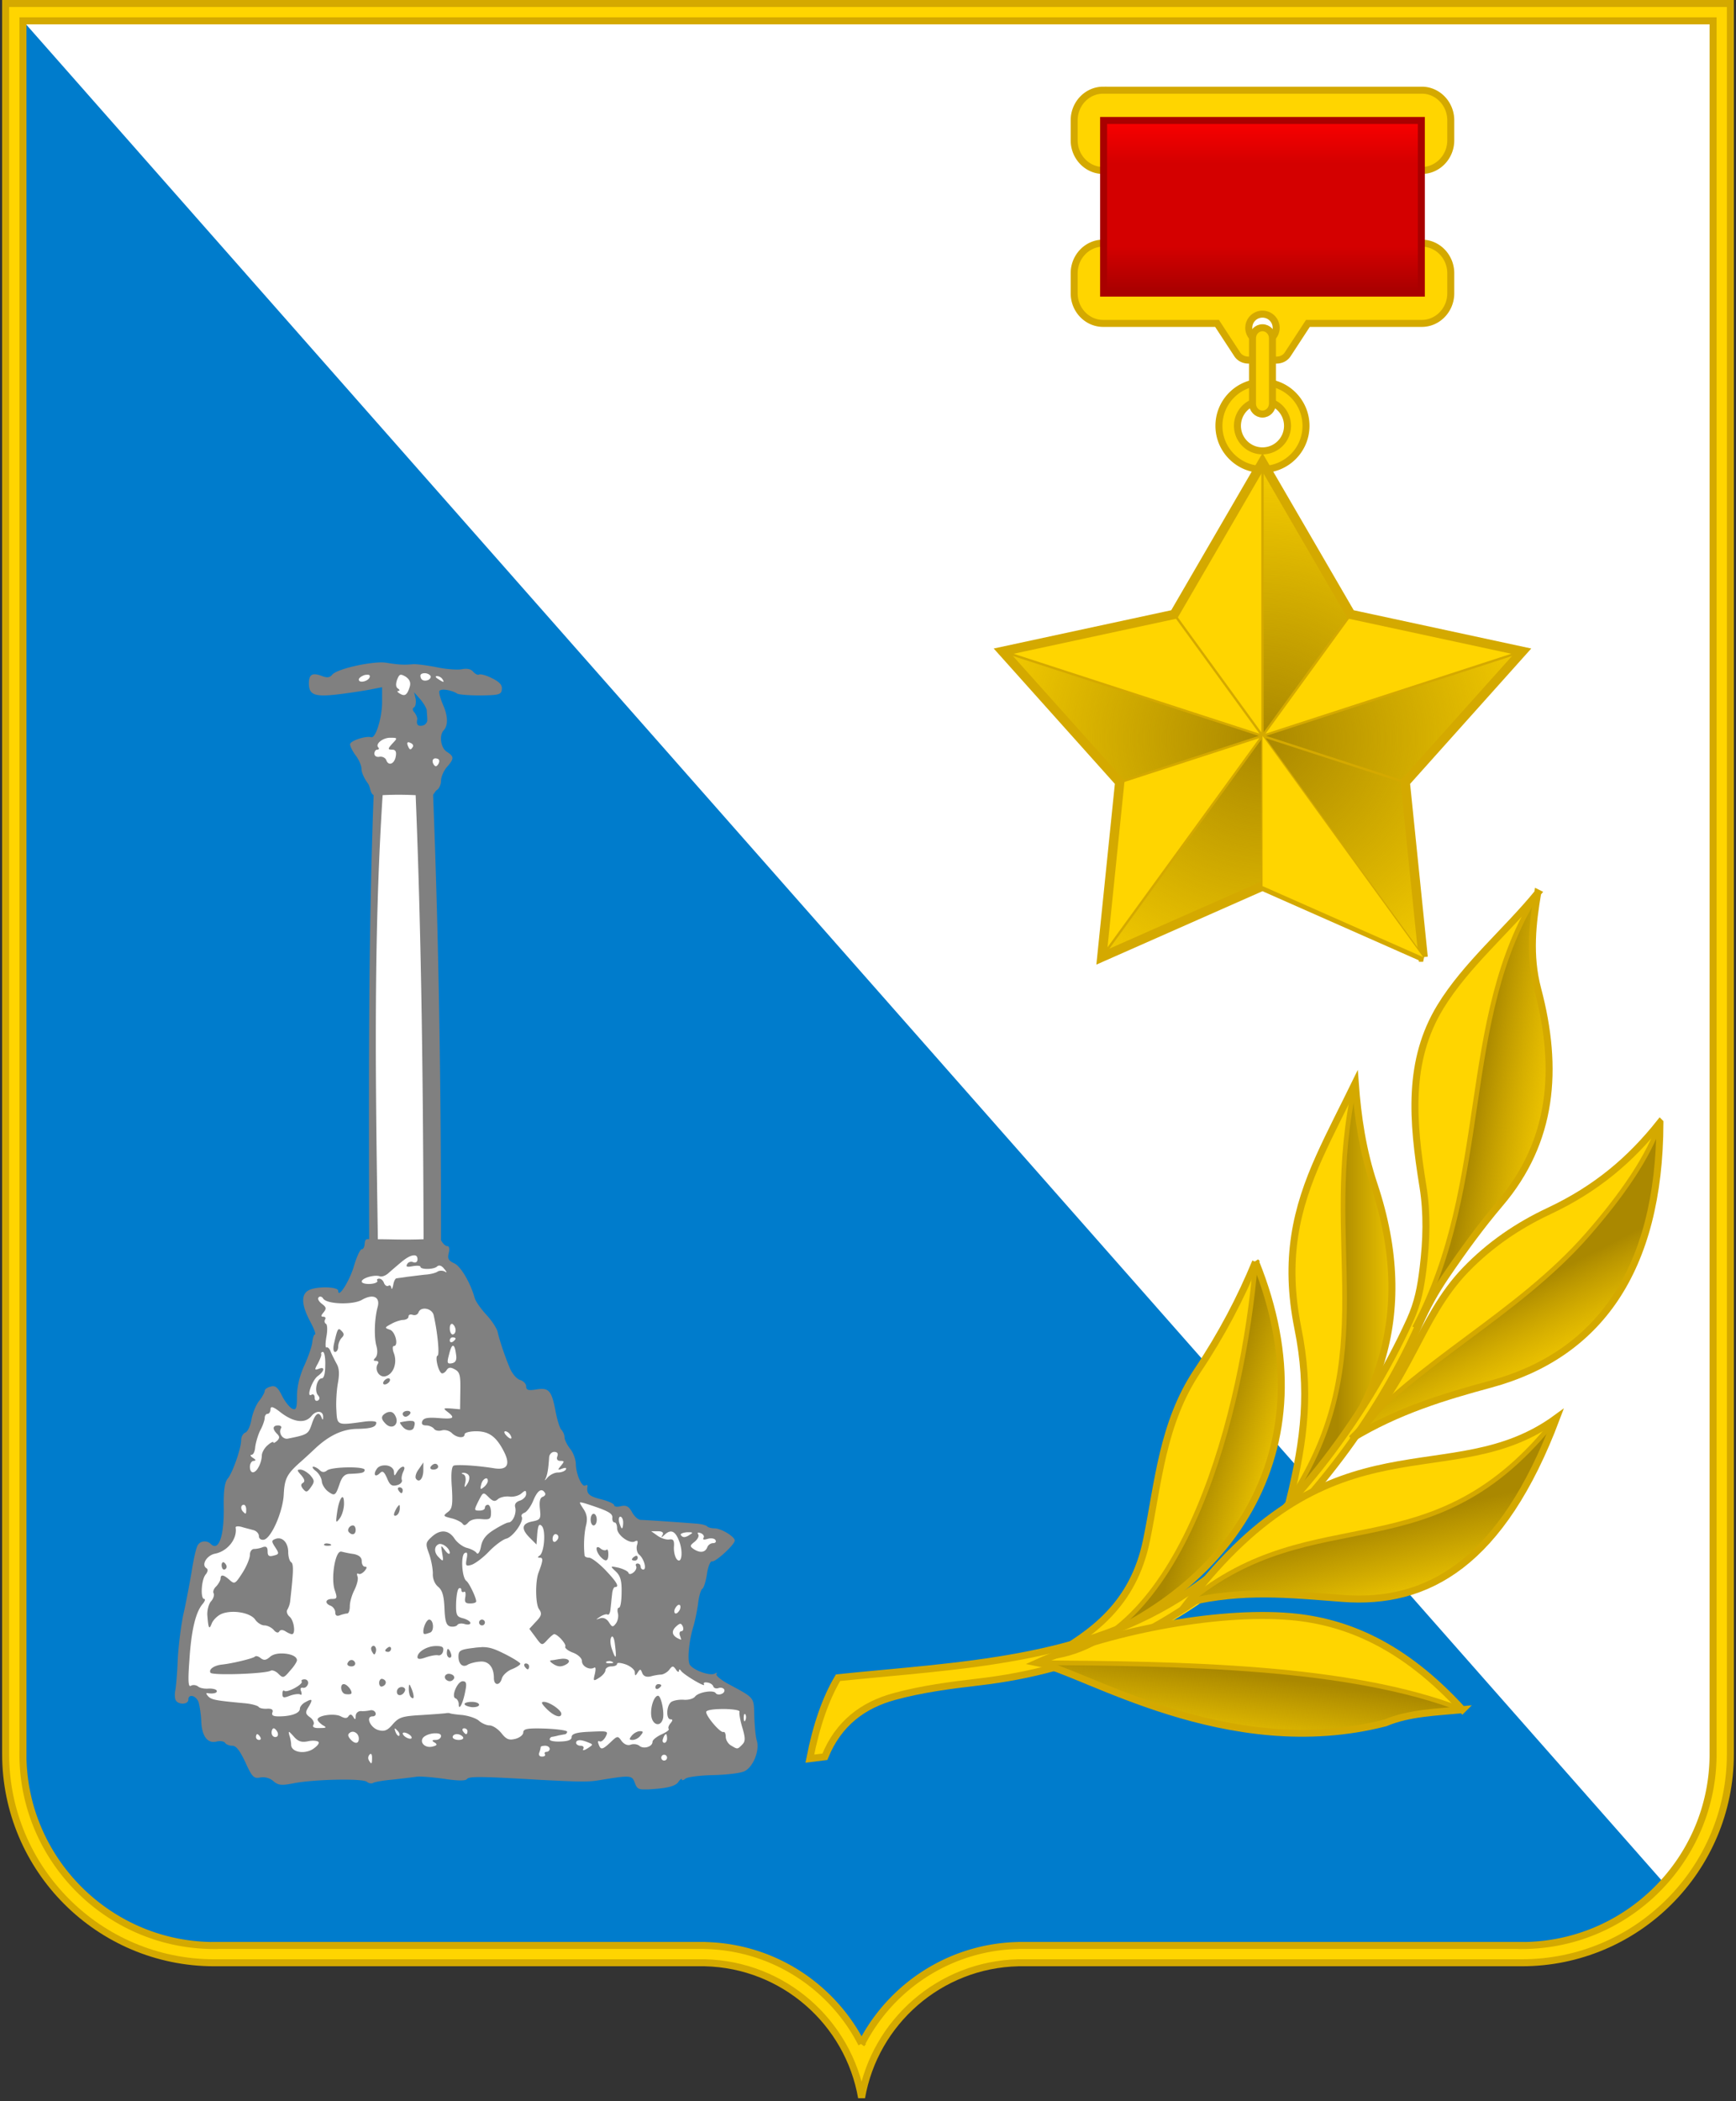
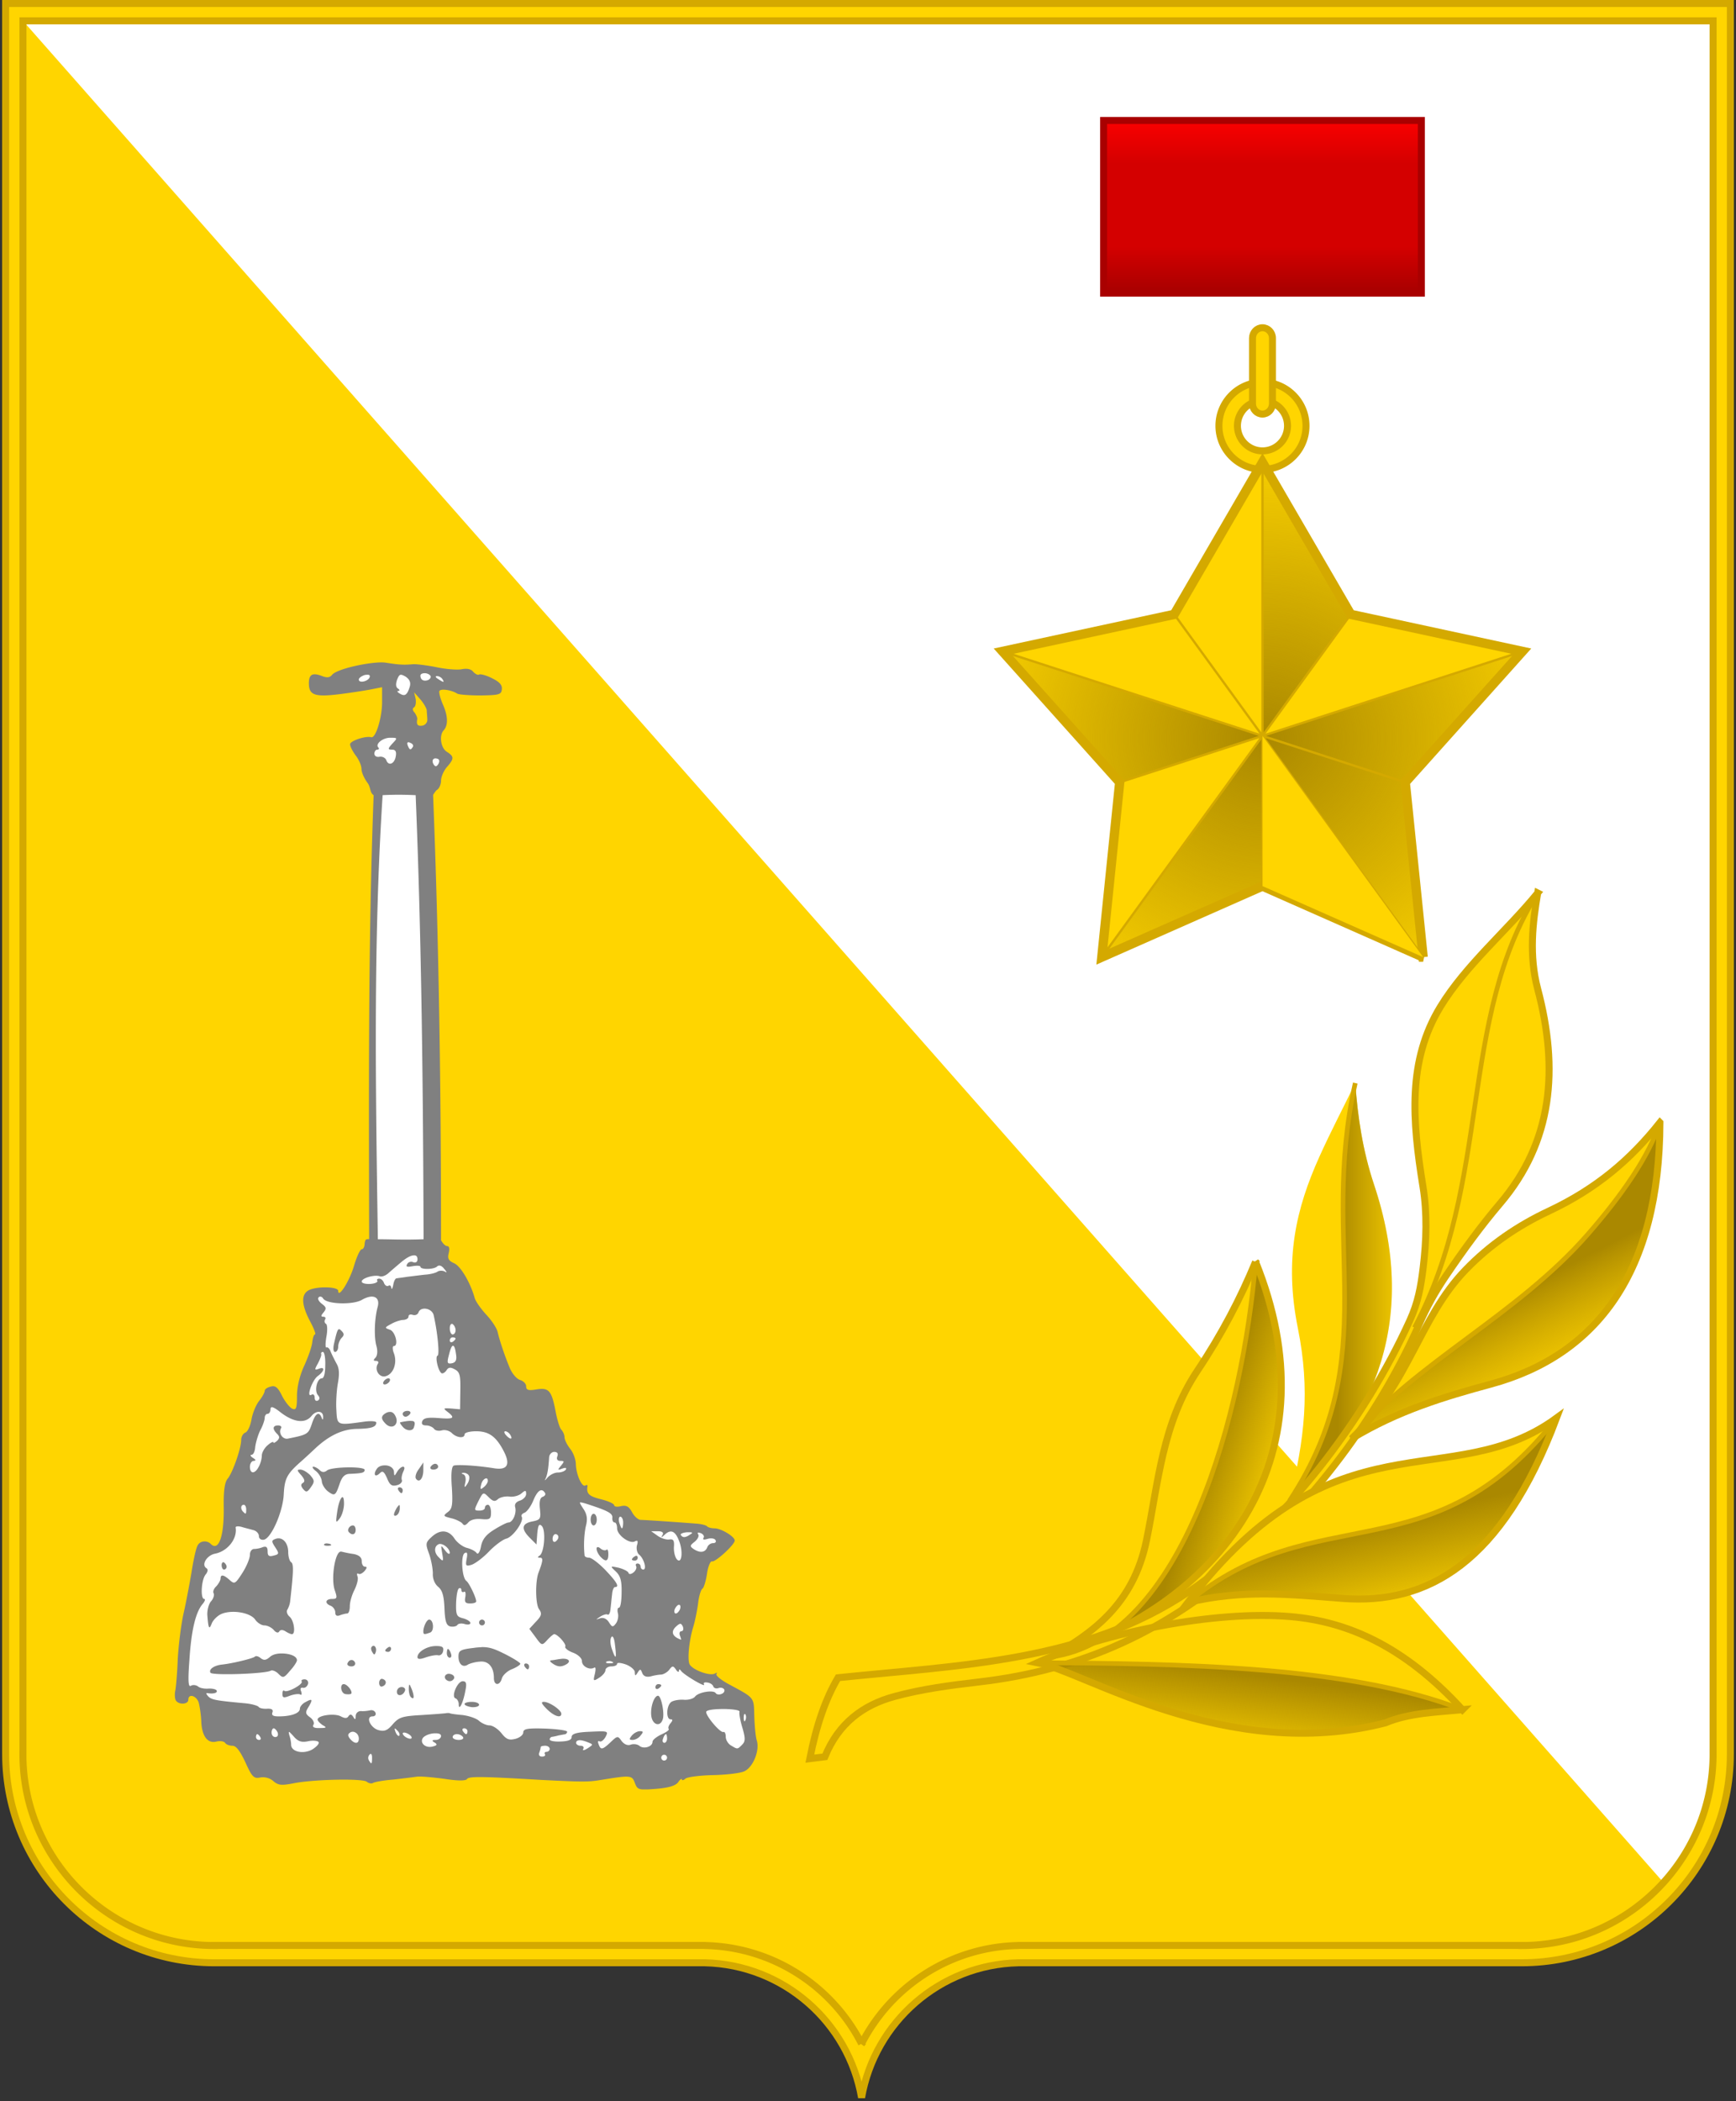
<svg xmlns="http://www.w3.org/2000/svg" xmlns:xlink="http://www.w3.org/1999/xlink" width="372" height="450" xml:space="preserve">
  <rect width="100%" height="100%" fill="#333333" stroke="none" />
  <defs>
    <linearGradient id="b">
      <stop style="stop-color:#a80;stop-opacity:1" offset="0" />
      <stop style="stop-color:#a80;stop-opacity:0" offset="1" />
    </linearGradient>
    <linearGradient id="d">
      <stop style="stop-color:#a80;stop-opacity:1" offset="0" />
      <stop style="stop-color:#d4aa00;stop-opacity:0" offset="1" />
    </linearGradient>
    <linearGradient id="e">
      <stop style="stop-color:#a80;stop-opacity:1" offset="0" />
      <stop style="stop-color:#d4aa00;stop-opacity:0" offset="1" />
    </linearGradient>
    <linearGradient id="c">
      <stop style="stop-color:#a80;stop-opacity:1" offset="0" />
      <stop style="stop-color:#a80;stop-opacity:0" offset="1" />
    </linearGradient>
    <linearGradient id="a">
      <stop style="stop-color:#a00;stop-opacity:1" offset="0" />
      <stop style="stop-color:#d40000;stop-opacity:1" offset=".247" />
      <stop style="stop-color:#d40000;stop-opacity:1" offset=".721" />
      <stop style="stop-color:red;stop-opacity:1" offset="1" />
    </linearGradient>
    <linearGradient x1="517.581" y1="10.213" x2="517.581" y2="-27.381" id="l" xlink:href="#a" gradientUnits="userSpaceOnUse" gradientTransform="matrix(1 0 0 1 -259.466 51.929)" />
    <linearGradient x1="556.876" y1="273.819" x2="561.99" y2="295.456" id="k" xlink:href="#c" gradientUnits="userSpaceOnUse" gradientTransform="matrix(1 0 0 1 -259.466 51.929)" />
    <linearGradient x1="529.024" y1="306.998" x2="526.495" y2="326.06" id="j" xlink:href="#c" gradientUnits="userSpaceOnUse" gradientTransform="matrix(1 0 0 1 -259.466 51.929)" />
    <linearGradient x1="587.996" y1="222.872" x2="599.493" y2="245.29" id="i" xlink:href="#d" gradientUnits="userSpaceOnUse" gradientTransform="matrix(1 0 0 1 -259.466 51.929)" />
    <linearGradient x1="575.973" y1="183.295" x2="598.072" y2="186.814" id="h" xlink:href="#e" gradientUnits="userSpaceOnUse" gradientTransform="matrix(1 0 0 1 -259.466 51.929)" />
    <linearGradient x1="546.095" y1="224.85" x2="561.463" y2="224.85" id="g" xlink:href="#c" gradientUnits="userSpaceOnUse" gradientTransform="matrix(1 0 0 1 -259.466 51.929)" />
    <linearGradient x1="519.087" y1="256.775" x2="536.671" y2="262.428" id="f" xlink:href="#c" gradientUnits="userSpaceOnUse" gradientTransform="matrix(1 0 0 1 -259.466 51.929)" />
    <radialGradient cx="710.196" cy="106.477" r="55.722" fx="710.196" fy="106.477" id="m" xlink:href="#b" gradientUnits="userSpaceOnUse" gradientTransform="matrix(1.248 0 0 1.187 -615.522 31.706)" />
  </defs>
  <path d="M370.792 375.661c0 24.688-20.019 44.707-44.707 44.707H218.23c-16.871.382-30.786 12.726-33.607 28.882-2.808-16.156-16.73-28.5-33.594-28.882H45.92c-24.688 0-44.713-20.019-44.713-44.707V.75h369.584V375.66z" style="fill:#ffd500;fill-opacity:1;fill-rule:evenodd;stroke:#d4a900;stroke-width:1.499;stroke-miterlimit:4;stroke-opacity:1;stroke-dasharray:none" />
-   <path d="M367.09 375.661h-.01.01l.005-371.197H4.92v371.202h-.01c0 11.303 4.595 21.553 12.024 28.981 7.422 7.423 17.672 12.024 28.981 12.024v-.02h105.113l.068.02c13.41.302 25.131 7.428 31.82 18.035.61.973 1.183 1.971 1.707 3a38.828 38.828 0 0 1 18.719-17.727 38.523 38.523 0 0 1 14.696-3.308H218.158l.074-.02h107.86v.02c11.303-.005 21.552-4.601 28.975-12.024 7.428-7.428 12.023-17.678 12.023-28.987z" style="fill:#007ccc;fill-opacity:1;fill-rule:evenodd;stroke:none" />
  <path d="M367.09 375.661h-.01.01l.005-371.197H4.92l351.542 398.718c6.603-7.28 10.626-16.938 10.626-27.52z" style="fill:#fff;fill-rule:evenodd;stroke:none" />
  <path d="M81.702 141.86c-3.394.056-9.572 1.473-10.533 2.661-.511.629-1.133.684-2.266.228-1.984-.739-2.717-.283-2.717 1.59 0 2.543 1.244 2.999 6.683 2.321 2.717-.344 5.889-.85 6.967-1.077l2.039-.401v3.234c0 3.227-1.362 7.76-2.323 7.478-1.188-.345-4.588.788-4.533 1.527 0 .45.567 1.528 1.195 2.378.678.85 1.244 2.156 1.244 2.889 0 .739.622 2.1 1.355 3.06.629.906.456 2.095 1.25 2.551-1.188 31.722-1.022 63.444-.966 95.11-.85-.117-.85.284-.961.906 0 .678-.284 1.244-.622 1.244-.34 0-1.078 1.59-1.645 3.518-.96 3.283-3.4 7.132-3.4 5.377 0-.906-4.644-1.016-6.338-.11-1.645.905-1.534 3.116.277 6.571.85 1.583 1.36 2.89 1.078 2.89-.228 0-.45.732-.567 1.582-.055.906-.85 3.172-1.7 5.045-1.017 2.205-1.583 4.589-1.583 6.572 0 2.544-.173 3.055-.961 2.717-.511-.173-1.534-1.417-2.211-2.717-.906-1.872-1.473-2.328-2.44-2.039-.733.167-1.3.561-1.3.9 0 .345-.51 1.306-1.188 2.156-.684.85-1.417 2.66-1.645 3.966-.228 1.356-.794 2.606-1.3 2.828-.51.172-.911.911-.911 1.589 0 1.81-1.866 7.083-2.889 8.272-.622.733-.905 2.489-.85 6.006.117 6.283-1.072 9.683-2.772 7.989-.856-.85-2.322-.684-2.833.338-.339.567-.906 3.173-1.306 5.778-.45 2.606-1.189 6.566-1.7 8.778-.505 2.266-1.072 6.683-1.244 9.8-.111 3.116-.395 6.233-.567 6.91-.11.678-.056 1.59.172 1.923.623.967 2.661.856 2.661-.167 0-1.36 1.7-.905 2.212.567.221.795.505 2.606.56 4.022.118 3.228 1.362 4.873 3.29 4.361.794-.166 1.583-.055 1.81.284.229.345.906.622 1.59.622.794 0 1.638 1.133 2.778 3.572 1.41 3.117 1.804 3.511 3.166 3.228.967-.172 2.1.11 2.833.795 1.078.905 1.756.96 4.589.394 4.25-.789 14.389-1.023 15.411-.283.395.338 1.017.455 1.3.283.339-.228 2.211-.567 4.25-.733 2.039-.228 4.361-.511 5.156-.628.733-.111 3.394.116 5.888.455 2.89.45 4.59.45 4.873.056.394-.622 3.227-.567 15.805.173 8.895.45 10.194.45 12.634.055 6.627-1.078 6.91-1.078 7.533.567.351.949.573 1.33 1.583 1.417h1.238a56.965 56.965 0 0 0 1.712-.118c2.772-.221 4.189-.677 4.756-1.41.394-.622.794-.856.794-.622 0 .277.34.221.795-.173.45-.338 3.11-.677 5.833-.739 2.778-.056 5.778-.394 6.683-.788 1.928-.795 3.456-4.534 2.723-6.69-.229-.794-.456-3.116-.512-5.155-.117-4.133.173-3.795-5.611-6.911-1.638-.906-2.772-1.867-2.489-2.15.222-.283.056-.283-.344-.055-1.128.622-5.15-.906-5.489-2.156-.4-1.244 0-5.039.844-7.817.345-1.078.795-3.283 1.023-4.872.172-1.645.622-3.172.96-3.338.284-.173.74-1.645.968-3.179.227-1.583.733-2.772 1.078-2.66.677.227 4.866-3.567 4.866-4.473 0-.85-2.945-2.605-4.306-2.605-.622 0-1.355-.173-1.583-.4-.228-.284-1.361-.56-2.495-.622-2.038-.167-9.966-.733-11.838-.795-.512-.056-1.355-.788-1.811-1.7-.678-1.189-1.19-1.472-2.322-1.244-.795.228-1.473.117-1.473-.166 0-.339-1.25-.906-2.833-1.306-2.55-.622-3.172-1.19-2.889-2.772.056-.29-.172-.345-.456-.173-.733.456-1.983-2.377-2.039-4.533 0-.96-.51-2.433-1.188-3.283-.678-.85-1.245-1.984-1.245-2.55 0-.511-.345-1.244-.683-1.583-.339-.345-.906-2.156-1.245-4.029-.85-4.36-1.416-5.038-4.133-4.589-1.7.284-2.156.118-2.156-.677 0-.511-.566-1.133-1.3-1.355-.738-.228-1.644-1.306-2.155-2.44-1.189-2.833-2.267-6.116-2.661-7.871-.228-.857-1.306-2.495-2.495-3.74-1.127-1.25-2.266-2.833-2.433-3.572-.96-3.338-3-6.739-4.36-7.36-1.251-.567-1.473-1.023-1.196-2.157.234-.905.118-1.527-.277-1.527-.456 0-.967-.567-1.361-1.244 0-32.067-.456-63.9-1.7-95.339l.055-.172c.4-.512.511-.795.795-.961.456-.284.85-1.19.85-1.984s.567-2.094 1.244-2.889c1.59-1.81 1.59-2.266 0-3.283-1.3-.794-1.7-3.517-.677-4.595.96-1.072.96-3-.173-5.55-.567-1.3-.905-2.66-.733-2.888.34-.567 2.661-.167 3.794.566.34.228 2.606.4 5.045.4 3.905-.06 4.417-.172 4.527-1.305.111-.905-.455-1.583-2.094-2.378-1.189-.622-2.495-.96-2.778-.794-.283.172-.794-.111-1.244-.567-.456-.622-1.361-.794-2.495-.567-.905.173-3.338 0-5.439-.45-2.039-.4-4.305-.683-4.983-.628-1.983.173-2.944.118-5.55-.283a7.483 7.483 0 0 0-1.25-.111zm7.028 6.4 1.3 1.473c.74.85 1.361 1.927 1.417 2.383 0 .505.117 1.355.117 1.978.056.566-.4 1.194-1.022 1.305-1.017.173-1.362-.166-1.134-1.36.056-.284-.228-.962-.567-1.418-.45-.45-.51-.905-.11-1.133.338-.222.45-1.016.338-1.81l-.338-1.418z" style="fill:gray;fill-rule:evenodd;stroke:none" />
  <path d="M142.32 375.815c.338 0 .621.284.621.622a.624.624 0 0 1-.622.623.624.624 0 0 1-.622-.623c0-.338.283-.622.622-.622zm-62.94-.172c.228-.055.345.227.345.794 0 1.417-.117 1.534-.684.567a1.032 1.032 0 0 1 .173-1.244c.055-.056.11-.117.166-.117zm37.444-1.756c.512 0 .967.284.967.684 0 .339-.338.622-.683.622-.339 0-.505.228-.339.511.173.284-.11.506-.622.506-.567 0-.795-.34-.567-.906.173-.45.284-1.016.284-1.133 0-.166.45-.284.96-.284zm7.367-1.188c.456 0 1.134.172 1.928.51 1.017.401 1.017.457-.227 1.245-.74.456-1.134.511-.906.117.222-.345 0-.683-.567-.683-.51 0-.967-.277-.967-.623 0-.338.228-.51.74-.566zm18.522-1.3c.118 0 .228.394.228.96 0 .512-.283.906-.567.906-.338 0-.511-.394-.283-.905.166-.567.456-.961.622-.961zm-44.805 0c.505 0 1.072.283 1.3.622.228.339-.166.622-.906.622-.739 0-1.305-.283-1.305-.622s.4-.622.911-.622zm-42.772 0c.117 0 .456.283.622.622.228.339.117.622-.222.622-.4 0-.684-.283-.684-.622s.118-.622.284-.622zm37.9-.173h.394c.622 0 1.078.173 1.078.567 0 .456-.511.85-1.133.85-.85 0-.906.173-.228.567.622.4.511.622-.456.85-1.472.394-2.772-.74-2.094-1.811.4-.567 1.534-.967 2.44-1.023zm-6.517-.166c.283 0 .684.111 1.023.34.505.283.788.677.622.905-.173.172-.74.055-1.25-.284-.45-.283-.734-.739-.561-.905.055 0 .11 0 .166-.056zm-24.528-.117c.111.056.395.34.906.905.967 1.134 1.7 1.362 3.117 1.078 1.022-.227 2.038-.11 2.266.173.173.339-.455 1.016-1.36 1.583-1.929 1.078-4.534.511-4.534-1.016 0-.512-.166-1.417-.395-2.04-.11-.51-.166-.738 0-.683zm13.65-.055c.628.055 1.25.622 1.25 1.472 0 1.189-.911 1.189-1.872.056-.511-.622-.511-1.017-.055-1.3.172-.172.456-.228.677-.228zm61.467-.117c-.511 0-1.244.4-1.7.911-.622.795-.622.961.166.961.511 0 1.306-.394 1.7-.96.622-.74.622-.912-.166-.912zm-52.455-.561c.11 0 .221.166.45.394.455.394.622.906.455 1.134-.172.166-.566-.173-.794-.795-.228-.567-.228-.788-.111-.733zm14.838-.056c.34 0 .684.277.684.616 0 .345-.117.629-.283.629-.173 0-.456-.284-.684-.629-.228-.339-.111-.616.283-.616zm-40.844 0c.227 0 .628.395.85.906.172.566 0 .96-.505.96-.456 0-.795-.394-.795-.96 0-.511.228-.906.45-.906zm100.894-3.061c.056 0 .111 0 .166.056.173.227.228.739.056 1.189-.222.51-.339.394-.395-.339 0-.511.056-.85.173-.905zm-4.25-1.078c1.756.056 3.339.228 3.172.622-.11.34.166 1.928.623 3.4.677 2.322.622 2.945-.056 3.628-1.022 1.017-.967 1.017-2.383.166-.616-.338-1.128-1.188-1.128-1.866 0-.684-.227-1.133-.51-1.022-.74.228-4.14-3.906-3.629-4.417.4-.4 2.211-.511 3.911-.511zm-38.75-1.528c-.678 0-.505.395.622 1.528 1.59 1.583 3.117 2.039 3.117 1.023 0-.795-2.55-2.55-3.739-2.55zm-15.46 0c-.85 0-1.534.222-1.534.45 0 .284.683.567 1.533.684.906.056 1.583-.172 1.583-.511 0-.34-.677-.622-1.583-.622zm39.932-1.305c-.905 0-1.755 2.722-1.416 4.533.339 1.7 1.817 2.15 2.383.622.512-1.189-.283-5.155-.967-5.155zm-54.95-1.867c-.56 0-1.016.45-1.016 1.017 0 1.078 1.361.905 1.755-.284.111-.394-.227-.733-.739-.733zm1.706-.511c-.117 0-.172.283-.172.906 0 .683.172 1.472.394 1.7.74.788.85 0 .284-1.528-.284-.684-.45-1.023-.506-1.078zm53.306-.117c-.345 0-.628.289-.628.683 0 .34.283.45.628.284.338-.228.622-.511.622-.678 0-.172-.283-.289-.622-.289zm-67.411 0c-.85 0-.684 1.761.222 2.1.4.111 1.022.111 1.305 0 .567-.339-.739-2.1-1.527-2.1zm25.488-.616c-1.133 0-2.55 3.338-1.527 3.677.338.111.677.684.677 1.244 0 1.59.961-.283 1.417-2.889.34-1.583.173-2.032-.567-2.032zm-33.878-.4c-.505 0-.788.165-.622.455.34.622-3.227 2.544-3.739 1.977-.221-.166-.394.118-.394.684 0 .85.284.905 1.583.394.912-.338 1.928-.45 2.212-.283.338.228.394-.055.227-.622-.283-.622-.117-.906.394-.795.456.062.906-.283 1.078-.85.118-.56-.227-.96-.739-.96zm16.49-.112c-.284.056-.511.395-.511.85 0 .567.283.906.622.789.967-.284 1.078-1.3.172-1.583-.056-.056-.117-.056-.172-.056h-.111zm14.272-1.078c-.622.111-.961.678-.505 1.19.56.566 1.355.51 1.755-.173.166-.339-.062-.733-.567-.906-.227-.11-.51-.11-.683-.11zm16.655-2.21c-.339 0-.45.282-.283.621.228.34.511.628.684.628.166 0 .277-.289.277-.628 0-.338-.277-.622-.677-.622zm17.734-.506c.222-.062.45 0 .677.11.512.167.395.34-.339.34-.683.055-1.078-.111-.85-.284.111-.11.284-.166.512-.166zm-55.178-.228c-.283 0-.622.284-.795.733-.11.345.284.622.85.622.567 0 .912-.338.795-.788-.173-.4-.511-.628-.85-.567zm45.26-.283c-.165 0-.338.056-.566.056-.677.11-1.527.283-1.866.283-.345.055-.173.339.339.678 1.133.794 1.928.794 3.055.11.912-.616.345-1.182-.96-1.127zm-60.16-1.133c-1.017 0-1.922.228-2.489.733-.85.739-1.306.794-1.983.283-.456-.394-1.023-.567-1.25-.339-.395.4-4.873 1.473-7.022 1.7-1.7.173-2.945 1.023-2.495 1.756.4.622 11.845.228 12.917-.45.345-.172 1.078.11 1.644.678.961.96 1.134.96 2.495-.678.85-.912 1.472-1.928 1.472-2.211 0-.967-1.7-1.472-3.29-1.472zm35.633-.967c-.11 0-.227.4-.227.905 0 .567.283.967.628.967.338 0 .45-.4.222-.967-.166-.505-.456-.905-.623-.905zm7.367-.395c-.511.056-1.133.056-1.817.173-2.889.339-3.283.566-3.283 1.866 0 1.645.96 2.433 2.039 1.7.394-.227 1.527-.566 2.488-.622 1.873-.228 3.062 1.133 3.062 3.511 0 1.645 1.244 1.7 1.7.111.172-.678 1.133-1.583 2.094-1.977 1.022-.4 1.872-.967 1.872-1.195 0-.222-1.527-1.19-3.344-2.095-2.15-1.077-3.228-1.472-4.81-1.472zm-19.945-.055c-.055.055-.166.055-.221.111-.339.228-.629.511-.629.684 0 .166.29.283.629.283s.622-.339.622-.684c0-.283-.173-.394-.401-.394zm10.028-.172c-1.928 0-3.967 1.25-3.967 2.377 0 .456.512.512 1.756.062 1.022-.345 2.211-.567 2.667-.456.45.11.96-.283 1.072-.905.172-.85-.167-1.078-1.528-1.078zm-13.366-.056a.493.493 0 0 0-.4.228c-.223.166-.167.678.116 1.133.395.678.505.623.733 0 .228-.683-.055-1.305-.45-1.36zm51.15-1.983c.227.055.455.683.566 1.755.394 3.061.172 3.345-.622 1.023-.394-1.023-.456-2.212-.166-2.606.055-.172.166-.172.222-.172zm14.499-2.717h.117c.228.055.34.284.512.622.166.512.055.961-.339.961-.345 0-.511.456-.29.967.173.505.29.906.234.85-1.983-.683-2.328-1.817-.856-3.006a1.59 1.59 0 0 1 .622-.394zm-42.427-.905a.624.624 0 0 0-.623.622c0 .338.284.622.623.622a.629.629 0 0 0 .622-.622.624.624 0 0 0-.622-.622zm-11.328 0c-.511 0-1.244 1.527-1.244 2.544 0 .683.221.683 1.472.227.905-.338.739-2.772-.228-2.772zm53.533-3.179c.339 0 .394.456.222.967-.222.512-.622.906-.9.906-.289 0-.4-.394-.227-.906.228-.51.622-.967.906-.967zm-97.66-9.116c-.228.056-.34.283-.34.622 0 .511.229.961.506.961.289 0 .566-.283.566-.622 0-.283-.277-.733-.566-.905-.056-.056-.111-.056-.167-.056zm88.427-1.361c-.056 0-.117.056-.228.117-.339.166-.622.505-.622.678 0 .11.284.227.622.227a.63.63 0 0 0 .622-.628c0-.277-.172-.45-.394-.394zm-63.222-.906c-1.245 0-2.15 5.778-1.3 8.273.567 1.644.511 1.866-.567 1.866-1.472 0-1.644.967-.283 1.472.511.228.96.85.96 1.417 0 .684.34.85.968.622.56-.222 1.3-.394 1.583-.394.338 0 .567-.74.567-1.59 0-.905.455-2.432 1.016-3.51.511-1.072.85-2.322.628-2.828-.172-.51-.117-.794.222-.572.29.172.85-.111 1.306-.616.511-.629.566-.912.055-.912-.394 0-.677-.567-.677-1.189 0-.794-.567-1.3-1.756-1.527-.967-.118-2.155-.401-2.605-.512h-.117zm55.005-.96c-.394.055-.228 1.016.567 1.983 1.133 1.244 1.755 1.133 1.755-.456 0-.733-.166-1.189-.394-.96-.228.227-.795.11-1.244-.229-.284-.283-.511-.338-.684-.338zm-33.816-.678c.85-.062 2.156 1.016 2.156 1.922-.062.394-.456.172-1.023-.567-.905-1.189-.905-1.189-.622.511.339 1.928.283 2.04-.74.961-.96-.905-1.016-2.211-.11-2.716.11-.056.228-.111.339-.111zm-24.245-.117c-.172 0-.4.055-.51.172-.173.222.172.34.85.34.732-.057.85-.173.393-.395a3.03 3.03 0 0 0-.733-.117zm-10.422-1.078c-.172 0-.345.055-.51.11-.906.346-.906.512-.057 1.818.844 1.3.844 1.472-.344 1.755-1.017.284-1.3.055-1.3-.905 0-.906-.284-1.134-1.023-.906-.51.228-1.355.394-1.866.394-.511 0-.906.567-.906 1.245 0 .739-.683 2.439-1.589 3.856-1.527 2.377-1.7 2.488-2.716 1.583-1.306-1.19-1.983-1.3-1.983-.339 0 .339-.395 1.078-.906 1.645-.567.511-.795 1.189-.567 1.527.173.339-.061 1.134-.566 1.7-.512.567-.85 1.928-.795 2.945.228 2.944.4 3.227.961 1.755.339-.788 1.306-1.7 2.156-2.039 2.322-.905 6.116-.228 7.139 1.25.45.678 1.361 1.245 1.977 1.245.628 0 1.534.45 1.984.96.455.568.967.74 1.188.34.228-.394.74-.394 1.306-.056.511.34 1.134.629 1.417.629.85 0 .456-2.951-.511-3.746-.512-.45-.733-1.127-.45-1.527.227-.394.505-1.133.566-1.645.733-6.455.789-8.155.222-8.494-.339-.228-.622-1.189-.622-2.156 0-1.81-1.016-3.055-2.205-2.944zm59.478-.906c.339 0 .622.284.622.622 0 .339-.284.74-.622.967-.339.222-.622-.061-.622-.572 0-.56.283-1.017.622-1.017zm30.644-.338c.117 0 .227.055.456.11.566.228.85.684.622 1.023-.228.394.055.456.85.222.733-.222 1.472-.111 1.7.234.228.394 0 .677-.511.677-.512 0-1.072.395-1.245.906-.455 1.133-1.589 1.244-2.944.338-.795-.566-.795-.733.222-1.527.628-.511 1.022-1.189.794-1.59-.166-.221-.166-.394.056-.394zm-1.811-.062c.567 0 .567.173.056.456-1.072.74-1.639.74-2.04.117-.172-.227.457-.511 1.307-.573h.677zm-8.328-.222h1.417c.96 0 1.3.284 1.022.795-.4.622-.283.622.394 0 1.306-1.25 2.267-.912 3.062 1.078 1.016 2.322.677 5.322-.4 4.133-.395-.456-.678-1.645-.623-2.605.11-1.417-.11-1.762-.96-1.645-.623.117-1.756-.228-2.55-.795l-1.362-.96zm-63.9-1.244c-.788 0-1.355 1.016-.85 1.466.684.74 1.423.456 1.423-.505 0-.511-.234-.96-.573-.96zm57.272-1.872c.345 0 .622.566.622 1.244 0 .684-.11 1.25-.277 1.25-.117 0-.344-.566-.572-1.25-.167-.678-.056-1.244.227-1.244zm-5.722-.622c-.339 0-.622.566-.622 1.244 0 .683.283 1.25.622 1.25.4 0 .684-.567.684-1.25 0-.678-.284-1.244-.684-1.244zm-41.633-1.873c-.056 0-.228.172-.511.567-.34.566-.622 1.195-.622 1.478 0 .277.283.339.622.11.338-.227.622-.85.622-1.471 0-.456 0-.684-.11-.684zm-33.311-.056c.283 0 .511.456.511.967 0 1.072-.056 1.134-.677.505-.567-.56-.512-1.472.166-1.472zm72.11-.511c.173 0 .512.062 1.079.228 4.76 1.528 5.894 2.1 5.777 3.062-.055.566.173 1.016.511 1.016.284 0 .512.567.512 1.25 0 1.472 2.772 3.456 3.85 2.772.566-.277.683-.055.394.912-.166.733.061 1.638.511 1.977 1.022.85 1.645 3.172.85 3.172-.283 0-.567-.283-.567-.622a.654.654 0 0 0-.677-.677c-.34 0-.456.283-.284.566.166.34-.055.906-.51 1.3-.568.456-1.017.511-1.134.117-.111-.339-1.072-.794-2.094-1.078-1.873-.394-1.873-.394-.623.795.961.905 1.306 1.928 1.245 4.472 0 1.817-.229 3.289-.567 3.289-.283 0-.394.505-.222 1.189.166.622 0 1.583-.4 2.15-.678.905-.85.85-1.528-.222-.456-.74-1.189-1.078-1.873-.85-1.016.339-1.016.339 0-.345.623-.394 1.362-.622 1.59-.45.283.166.566-.4.622-1.189.11-.85.227-2.267.339-3.117.055-.85.338-1.583.622-1.583 1.022 0 .394-1.078-2.039-3.628-1.417-1.472-3-2.667-3.51-2.667-.45 0-.906-.166-.962-.45-.227-2.039-.117-4.589.278-6.344.4-1.472.234-2.495-.505-3.622-.684-1.023-.906-1.423-.684-1.423zm-50.983-1.127c-.338.056-.85 1.244-1.127 3.227-.338 2.323-.283 2.434.567 1.3.505-.677.905-2.094.905-3.11 0-.968-.117-1.417-.345-1.417zm12.24-2.1c-.34 0-.456.283-.229.622.173.339.512.628.623.628.172 0 .289-.29.289-.628 0-.339-.29-.623-.684-.623zm18.583-1.922c.222 0 .339.166.339.566 0 .284-.339.9-.85 1.3-.74.622-.85.511-.567-.567.166-.794.733-1.3 1.078-1.3zm-4.878-1.195c.4 0 .967.227 1.133.566.228.345.117 1.134-.277 1.762-.628.96-.739.96-.456-.283.173-.795 0-1.534-.4-1.7-.505-.228-.505-.284 0-.345zm-34.95-.678c-.788 0-.733.173.172 1.189.733.85.85 1.361.395 1.645-.512.283-.512.677.055 1.36.629.734.85.678 1.645-.455s.795-1.417-.166-2.55c-.628-.622-1.534-1.189-2.1-1.189zm2.778-.622c-.339 0-.11.45.511.905.678.512 1.245 1.528 1.3 2.212.055.733.684 1.7 1.361 2.205 1.417 1.022 1.59.905 2.495-1.756.505-1.472 1.133-2.038 2.205-2.038 2.55-.111 3.117-.228 3.117-.85 0-.789-7.022-.678-8.045.117-.566.45-1.078.45-1.583-.056-.4-.4-1.022-.74-1.361-.74zm15.239-.283c-.622 0-1.25.227-1.59.677-.905 1.25-.455 2.039.629.967.567-.566.905-.283 1.528 1.134.566 1.41 1.016 1.755 2.094 1.466.739-.166 1.189-.678 1.078-1.072-.173-.394 0-1.189.283-1.811.339-.684.339-1.078-.056-1.078-.344 0-.905.511-1.25 1.078-.567.96-.622 1.016-.677.11 0-.96-1.023-1.527-2.04-1.471zm10.878-.34c-.34 0-.74.284-.967.623-.222.339.055.622.566.622.567 0 1.023-.284 1.023-.622a.628.628 0 0 0-.622-.622zm-2.55-.283-.967 1.417c-.567.733-.85 1.645-.622 2.039.683 1.016 1.589 0 1.589-1.811v-1.645zm28.038-2.266c.678 0 .906.339.678.96-.222.567 0 .967.628.967.906 0 .906.111.166 1.017-.794.967-.733 1.022.284.622.677-.222.96-.166.739.228-.228.339-.967.622-1.7.622-.74 0-1.7.511-2.212 1.078-.51.622-.733.739-.45.283.395-.85.623-1.983.789-4.644.056-.622.567-1.134 1.078-1.134zm-10.477-4.417c.338 0 .788.34 1.016.678.684 1.078.111 1.188-.794.227-.45-.456-.561-.905-.222-.905zm-20.111-2.211c-.512-.056-1.25.055-2.378.283-.172.055.056.45.511.961.733.905 2.095 1.022 2.378.172.339-.96.283-1.416-.511-1.416zm-4.645-1.928c-.4 0-.85.172-1.361.622-.456.456-.394.967.283 1.7 1.528 1.817 3.4.283 2.15-1.7-.277-.45-.677-.678-1.072-.622zm3.795-.228c-.567 0-1.017.283-1.017.628 0 .339.278.623.616.623.29 0 .74-.284.967-.623.228-.345-.055-.628-.566-.628zm-29.061-.788c.338 0 .905.339 1.983 1.189 2.778 2.094 5.211 2.377 6.572.622 1.072-1.245 2.55-1.023 2.433.394 0 .567-.11.567-.339 0-.566-1.417-1.361-.844-2.094 1.417-.74 2.155-.912 2.266-5.156 3.116-1.133.173-2.038-1.244-1.416-2.266.172-.284-.118-.567-.622-.567-1.19 0-1.306.74-.228 1.817.567.56.567.9 0 1.472-.456.394-.795.567-.795.34 0-.228-.566 0-1.244.621-.684.567-1.244 1.583-1.244 2.212 0 .677-.29 1.755-.684 2.433-.794 1.527-1.866 1.527-1.866-.056 0-.678.394-1.244.788-1.244.567-.056.511-.228-.11-.629-.567-.339-.678-.677-.34-.677.395 0 .734-.733.795-1.645.111-.905.567-2.544 1.072-3.566.567-1.023.967-2.267.967-2.723 0-.45.284-.844.622-.844.34 0 .622-.455.622-1.022 0-.228.111-.394.284-.394zm24.983-6.178c-.34 0-.795.283-1.023.683-.221.34-.11.622.228.622.339 0 .795-.283 1.016-.622.228-.4.118-.683-.221-.683zm-14.05-5.661c.338 0 .567 1.3.511 2.827 0 1.762-.283 2.834-.74 2.834-1.015 0-1.638 2.605-.85 3.572.457.505.457.906 0 1.189-.393.167-.677-.055-.677-.628 0-.56-.283-.844-.683-.622-1.19.739.117-3.111 1.36-4.016 1.473-1.078 1.59-2.1.173-1.534-.905.339-.905.172-.172-1.134.456-.85.795-1.755.74-1.983-.118-.283.055-.505.338-.505zm27.872-1.306c.283-.055.505.567.678 1.928.172 1.133-.111 1.645-.906 1.811-.96.166-1.078-.056-.683-1.583.344-1.417.628-2.156.911-2.156zm-.061-1.81c.345 0 .628.11.628.283 0 .11-.283.45-.628.677-.34.173-.616.055-.616-.283 0-.394.277-.678.616-.678zM72.64 284.67c-.339.055-.566.905-1.078 3.172-.221 1.016-.11 1.7.228 1.7.394 0 .678-.511.678-1.133 0-.629.345-1.473.739-1.873.567-.567.567-.905 0-1.472-.228-.228-.394-.394-.567-.394zm24.134-1.134h.11c.056 0 .056 0 .112.056.345.228.628.788.628 1.3 0 .51-.283.91-.628.91-.34 0-.616-.627-.616-1.305 0-.567.166-.905.394-.96zm-28.156-5.839c.228 0 .456.117.622.4.74 1.244 6.4 1.417 8.328.283 2.378-1.36 3.967-.622 3.345 1.583-.684 2.55-.795 6.462-.228 8.39.283 1.072.166 1.983-.228 2.433-.511.511-.45.677.117.677.45 0 .622.284.394.623-.794 1.25.284 3.006 1.639 2.667 1.706-.456 2.55-2.834 1.817-4.873-.339-.85-.339-1.589-.055-1.589 1.133 0 .338-3.172-.85-3.51-1.134-.401-1.134-.457.338-1.245.795-.456 1.984-.85 2.606-.85.622-.056 1.078-.339 1.078-.74 0-.393.394-.504.905-.338.512.173 1.078-.055 1.245-.566.51-1.3 2.888-.85 3.233.622.844 3.683 1.3 8.5.844 8.673-.622.221.173 3.51.906 3.794.283.056.739-.228 1.022-.684.394-.622.85-.677 1.756-.166 1.078.567 1.25 1.244 1.188 4.583l-.055 3.967-1.866-.166c-1.762-.118-1.817-.062-.795.733 1.7 1.305 1.3 1.589-1.983 1.305-2.322-.172-3.172 0-3.456.678-.227.622.056.905.85.905.623 0 1.356.345 1.645.684.222.394.96.567 1.638.394.74-.227 1.7.056 2.212.567 1.022 1.016 2.716 1.189 2.716.283 0-.4 1.134-.677 2.495-.677 2.716 0 4.305 1.127 5.95 4.36 1.41 2.773.733 4.023-2.1 3.567-3.511-.566-7.872-.85-8.667-.566-.45.172-.622 1.81-.394 4.706.227 3.794.055 4.588-.906 5.266-1.022.788-.967.85.795 1.3 1.016.228 2.094.794 2.378 1.133.339.511.677.4 1.244-.228.456-.566 1.527-.85 2.778-.733 1.866.166 2.094 0 2.094-1.416 0-.906-.283-1.645-.678-1.645a.634.634 0 0 0-.628.622c0 .4-.505.622-1.189.622-1.133 0-1.133-.11-.283-1.866 1.133-2.211 1.078-2.211 2.44-.85.794.74 1.188.85 1.866.228.51-.395 1.589-.623 2.439-.512.794.118 1.983-.172 2.55-.677.85-.74 1.016-.684 1.016.11 0 .567-.622 1.19-1.3 1.417-.911.284-1.25.795-1.022 1.528.283 1.25-.567 3.172-1.472 3.172-.34 0-1.7.684-3.061 1.534-1.756 1.078-2.544 2.094-2.828 3.622-.227 1.189-.628 1.755-.905 1.416-.228-.394-1.195-.905-2.1-1.133-.906-.228-2.095-1.133-2.662-1.983-1.25-1.922-3.116-2.04-4.927-.339-1.306 1.189-1.306 1.478-.511 3.628.455 1.3.794 3.172.794 4.189-.061 1.078.394 2.211 1.133 2.833.906.74 1.245 1.928 1.356 4.59.117 2.833.4 3.683 1.25 3.91.622.111 1.3 0 1.528-.339.172-.283.905-.4 1.583-.172.628.172 1.195.11 1.195-.228s-.74-.794-1.59-1.016c-1.355-.345-1.527-.684-1.472-3.234.056-1.527.284-3 .622-3.172.284-.166.512 0 .512.4 0 .34.283.511.566.34.284-.167.395.282.284 1.077-.228 1.133 0 1.417 1.022 1.417.733 0 1.3-.173 1.3-.456 0-.795-1.528-3.967-2.094-4.361-.968-.678-1.245-5.384-.401-5.95.567-.34.684-.056.456 1.189-.284 1.533-.173 1.644 1.016 1.305.74-.227 2.44-1.472 3.739-2.833 1.306-1.361 3.006-2.606 3.739-2.778 1.478-.394 3.856-3.794 3.29-4.7-.173-.283.11-.677.621-.85.511-.228 1.361-1.361 1.867-2.605.911-2.212 1.817-2.772 2.494-1.645.228.283 0 .684-.511.856-.56.222-.733 1.072-.56 2.606.221 2.094.11 2.316-1.645 2.66-2.267.45-2.44 1.584-.511 3.512l1.416 1.416.166-2.322c.173-1.817.401-2.211.967-1.644.906.85.567 5.666-.455 6.344-.512.338-.45.45.061.45.733 0 .678.628-.29 3.178-.732 1.922-.677 6.85.118 7.872.622.906.567 1.361-.684 2.661l-1.41 1.528 1.355 1.817c1.306 1.81 1.361 1.81 2.495.567.622-.684 1.3-1.245 1.472-1.245.739 0 2.66 2.15 2.377 2.661-.166.284.567.906 1.645 1.3 1.078.4 1.928 1.189 1.928 1.817 0 1.127 1.639 1.977 2.606 1.41.338-.221.394.284.166 1.306-.395 1.59-.34 1.645.905.85.74-.455 1.361-1.188 1.361-1.644 0-.394.567-.795 1.25-.795.678 0 1.245-.222 1.245-.566 0-.284.85-.222 1.922.172 1.022.394 1.872 1.133 1.872 1.645.056.85.111.85.622.055.512-.794.623-.794.968.111.276.684.843.912 1.755.74.788-.228 1.811-.4 2.322-.4.505-.056 1.3-.506 1.7-1.017.678-.906.844-.906 1.417-.111.339.567.678.678.678.339 0-.4.166-.4.455 0 .616.85 5.378 3.683 4.922 2.889-.222-.34.117-.511.684-.4.622.06 1.188.455 1.3.85.117.344.628.51 1.077.344.511-.172 1.023-.061 1.25.277.167.345-.061.795-.572.967-.505.228-1.072.111-1.244-.172-.45-.733-3.684-.222-4.417.739-.338.45-1.472.788-2.495.677-1.016-.055-2.21.167-2.66.512-1.023.85-1.078 3.683-.111 3.683.505 0 .505.222 0 .85-.401.45-.573 1.017-.401 1.189.228.228-.511.733-1.528 1.189-1.078.511-1.928 1.189-1.928 1.583 0 1.078-1.928 1.644-2.833.85-.45-.34-1.244-.45-1.866-.222-.622.222-1.362-.055-1.928-.794-.789-1.134-.906-1.134-2.322.227-1.811 1.694-2.15 1.756-2.606.45-.228-.511-.11-.794.172-.622.34.228.906-.228 1.3-.905.684-1.306.567-1.306-3.283-1.134-2.944.111-3.967.456-3.967 1.134 0 .622-.739.905-2.377.96-1.245.056-2.323-.11-2.323-.45 0-.283.284-.566.623-.566.338-.062.905-.173 1.244-.283.338-.056.905-.173 1.25-.228.34 0 .622-.284.622-.567s-2.1-.567-4.706-.677c-3.85-.118-4.7.055-4.7.85 0 .505-.794 1.127-1.7 1.355-1.36.338-1.927.117-3-1.245-.738-.905-1.872-1.644-2.55-1.644-.621 0-1.644-.45-2.21-.961-.623-.567-2.212-1.078-3.512-1.25-1.36-.111-2.605-.277-2.771-.395-.173-.055-.573-.055-.85 0-.29.056-2.606.228-5.218.395-4.077.227-4.81.455-6.116 1.928-1.133 1.36-1.811 1.644-3.061 1.305-1.756-.455-2.89-2.95-1.3-2.95.505 0 .794-.34.622-.789-.172-.4-.678-.622-1.133-.51-.512.11-1.362.227-1.984.165-.622 0-1.072.4-1.127 1.023 0 .85-.117.905-.511.227-.4-.622-.684-.622-1.023-.172-.283.511-.794.511-1.644.056-1.355-.733-4.983-.222-4.983.683 0 .284.51.795 1.077 1.19.961.51.85.621-.622.621-1.188.062-1.644-.228-1.361-.677.283-.4-.056-1.134-.678-1.59-1.022-.732-1.077-1.071-.455-2.094 1.078-1.755.96-2.039-.456-1.244-.733.34-1.3 1.016-1.3 1.472 0 .961-1.872 1.639-4.533 1.639-1.19 0-1.583-.222-1.355-.844.221-.567-.118-.85-1.134-.795-.794.055-1.644-.11-1.817-.4-.228-.277-1.638-.678-3.172-.789-6.172-.573-6.911-.739-7.644-1.472-.4-.456-.511-.74-.173-.684 1.3.228 2.267-.055 1.984-.566-.173-.284-.961-.45-1.811-.395-.795.056-1.756-.11-2.156-.455-.45-.34-1.133-.395-1.528-.166-.566.394-.677-.906-.339-5.44.395-6.288 1.3-10.255 2.834-12.066.505-.567.622-1.078.339-1.078-.85 0-.628-4.189.338-5.267.456-.566.512-1.077.166-1.305-1.188-.678 0-2.717 1.762-3.111 2.772-.511 4.866-3.234 4.472-5.611-.056-.284.567-.34 1.361-.111.74.228 1.928.511 2.489.677.628.173 1.133.74 1.133 1.245 0 .566.456.911 1.078.794 1.59-.339 4.078-6.006 4.25-9.744.166-3.283.678-4.306 3.4-6.739.85-.74 2.322-2.094 3.283-3.006 3.006-2.827 5.889-4.188 9.006-4.244 3.061-.056 4.139-.394 4.139-1.361 0-.284-1.189-.394-2.667-.173-5.778.795-5.716.85-5.889-2.544-.11-1.644.055-4.25.339-5.777.345-1.984.283-3.172-.339-4.195-.456-.85-1.022-1.983-1.244-2.55-.228-.622-.628-.961-.85-.85-.283.172-.283-.795-.056-2.205.278-1.362.222-2.667-.061-2.834-.34-.172-.394-.622-.222-.905.222-.345.056-.628-.345-.628-.567 0-.567-.222.062-.961.622-.789.566-1.078-.4-1.811-.678-.512-.961-1.134-.678-1.362.056-.11.172-.172.339-.172zm20.056-8.833c.505-.056.788.228.788.85 0 .567-.394.795-.905.622-.45-.227-1.078-.055-1.3.394-.345.567-.055.684 1.134.456.96-.172 1.7-.11 1.7.111 0 .622 2.716.622 3.51 0 .45-.45 1.017-.283 1.584.456.622.74.622.905.117.567-.456-.229-1.189-.229-1.59.055-.449.283-1.638.567-2.66.622-1.078.117-2.778.339-3.795.456-1.022.172-2.1.283-2.322.339-.227 0-.566.677-.683 1.472-.167.74-.34 1.016-.395.567-.055-.45-.338-.678-.622-.45-.339.166-.739-.062-.967-.629-.166-.51-.622-.905-1.016-.905-.4 0-.567.228-.4.45.172.29-.512.628-1.528.684-1.017.055-1.811-.173-1.811-.512 0-.733 2.716-1.527 3.85-1.133.455.172 1.188-.11 1.755-.567.567-.505 1.817-1.583 2.833-2.433 1.134-.96 2.095-1.472 2.723-1.472zm.394-98.566c1.3 31.722 1.59 63.444 1.7 95.11-4.36.167-6.8 0-9.8 0-.456-31.666-1.022-63.388 1.023-95.11 3.51-.173 5.433-.056 7.077 0zm4.133-7.878c.173 0 .345 0 .622.117.345.11.401.567.118 1.078-.395.622-.678.622-1.017.11-.4-.677-.234-1.188.277-1.305zm-5.66-3.456c.11 0 .228.062.339.117.51.166.794.567.566.906-.456.733-.677.677-1.078-.339-.166-.456-.11-.683.173-.683zm-3.912-.96c1.59 0 1.59.055.456 1.243-1.022 1.134-1.022 1.306-.056 1.306.678 0 .961.394.789 1.362-.228 1.638-1.528 2.26-2.04.905-.172-.511-.85-.85-1.471-.74-.622.118-1.078-.165-1.078-.677 0-.456.283-.85.622-.85.345 0 .456-.227.228-.456-.74-.733.911-2.094 2.55-2.094zm10.028-13.2c.394 0 .906.282 1.133.621.512.795.284.795-.905 0-.567-.338-.684-.622-.228-.622zm-7.817-.284h.111c.229 0 .567.172.961.394.856.573 1.134 1.25.912 2.1-.567 1.867-1.078 2.206-2.156 1.528-.511-.283-.678-.567-.283-.567.339-.055.283-.221-.111-.51-.456-.284-.511-.962-.173-1.923.284-.683.456-.967.74-1.022zm-7.139 0c.456-.056.623.172.512.511-.284.905-2.322 1.361-2.322.511 0-.339.566-.739 1.244-.967.228-.055.4-.055.566-.055zm12.295-.34c.505 0 1.016.228 1.244.567.173.284-.055.678-.51.906-.962.339-1.64-.055-1.64-.961 0-.339.45-.511.906-.511z" style="fill:#fff;fill-rule:evenodd;stroke:none" />
  <path d="M269.053 270.246c-3.221 7.791-7.237 15.503-12.498 23.375-7.508 11.254-8.34 23.955-10.878 36.274-2.858 13.866-11.678 19.896-20.554 24.99 38.387-11.913 60.358-44.072 43.93-84.64z" style="fill:#ffd500;fill-opacity:1;fill-rule:evenodd;stroke:none" />
  <path d="M269.053 270.246c-2.593 31.678-15.282 80.974-43.93 84.639 38.387-11.913 60.358-44.072 43.93-84.64z" style="fill:url(#f);fill-opacity:1;fill-rule:evenodd;stroke:none" />
  <path d="M269.053 270.246c-3.221 7.791-7.237 15.503-12.498 23.375-7.508 11.254-8.34 23.955-10.878 36.274-2.858 13.866-11.678 19.896-20.554 24.99 38.387-11.913 60.358-44.072 43.93-84.64z" style="fill:none;stroke:#d4a900;stroke-width:1.499;stroke-linejoin:miter;stroke-miterlimit:4;stroke-opacity:1;stroke-dasharray:none" />
  <path d="M290.415 231.957c-2.556 5.242-5.267 10.41-7.663 15.72-5.02 11.13-7.613 21.99-4.638 36.791 2.68 13.311 1.454 23.678-1.805 36.964 18.707-17.703 27.608-39.348 18.134-67.707-2.451-7.342-3.498-14.512-4.028-21.768z" style="fill:#ffd500;fill-opacity:1;fill-rule:evenodd;stroke:none" />
  <path d="M290.415 231.957c-7.804 34.784 6.406 58.32-14.106 89.475 18.707-17.703 27.608-39.348 18.134-67.707-2.451-7.342-3.498-14.512-4.028-21.768z" style="fill:url(#g);fill-opacity:1;fill-rule:evenodd;stroke:none" />
-   <path d="M290.415 231.957c-2.556 5.242-5.267 10.41-7.663 15.72-5.02 11.13-7.613 21.99-4.638 36.791 2.68 13.311 1.454 23.678-1.805 36.964 18.707-17.703 27.608-39.348 18.134-67.707-2.451-7.342-3.498-14.512-4.028-21.768z" style="fill:none;stroke:#d4a900;stroke-width:1.499;stroke-linejoin:miter;stroke-miterlimit:4;stroke-opacity:1;stroke-dasharray:none" />
  <path d="M176.757 376.246c2.92-7.212 8.242-11.093 14.876-12.898 5.895-1.614 12.017-2.408 18.11-3.117 22.248-2.574 40.992-9.954 57.598-24.872 17.789-15.978 31.512-37.783 39.458-58.22l-1.97-.758c-9.061 23.289-27.399 48.371-50.023 63.72-22.242 15.092-49.35 16.54-75.227 19.213-3.086 5.777-5.107 11.555-6.043 17.333 1.072-.136 2.15-.271 3.222-.4z" style="fill:#ffd500;fill-opacity:1;fill-rule:evenodd;stroke:none" />
  <path d="M329.504 191.255c-6.64 8.136-15.405 15.436-20.869 24.398-6.997 11.494-6.043 24.182-3.714 38.473 1.614 9.898-.123 19.883-2.014 29.825 5.863-9.357 12.072-18.602 18.54-26.197 11.284-13.262 12.609-28.778 8.057-45.945-1.91-7.219-1.072-14.24 0-20.554z" style="fill:#ffd500;fill-opacity:1;fill-rule:evenodd;stroke:none" />
-   <path d="M329.504 191.255c-17.093 26.997-9.745 61.744-26.407 93.078 5.864-9.357 11.889-18.984 18.35-26.58 11.284-13.26 12.609-28.777 8.057-45.944-1.91-7.219-1.072-14.24 0-20.554z" style="fill:url(#h);fill-opacity:1;fill-rule:evenodd;stroke:none" />
  <path d="M329.504 191.255c-6.64 8.136-15.405 15.436-20.869 24.398-6.997 11.494-6.043 24.182-3.714 38.473.936 5.753.745 11.537.049 17.32-.505 4.208-1.109 7.515-2.858 11.353-9.732 21.368-26.751 44.109-47.306 58.048-22.236 15.091-49.35 15.793-75.227 18.467-2.637 4.435-4.657 10.212-6.043 17.333 1.072-.136 2.15-.271 3.222-.4 2.92-7.214 8.241-11.094 14.875-12.899 5.895-1.614 12.024-2.408 18.11-3.117 22.248-2.575 40.616-11.069 57.222-25.987 15.917-14.29 28.95-32.135 37.13-50.602 1.682-3.794 3.37-6.868 5.71-10.33 3.77-5.574 7.657-10.877 11.642-15.558 11.284-13.262 12.609-28.778 8.057-45.945-1.91-7.22-1.072-14.241 0-20.555z" style="fill:none;stroke:#d4a900;stroke-width:1.499;stroke-linejoin:miter;stroke-miterlimit:4;stroke-opacity:1;stroke-dasharray:none" />
  <path d="M355.7 240.42c-6.3 7.934-13.618 14.174-23.775 18.948-6.671 3.129-12.659 7.206-17.857 12.584-10.053 10.403-11.968 24.3-24.46 36.181 9.942-6.048 20.08-9.048 29.825-11.69 22.926-6.21 36.175-24.214 36.268-56.022z" style="fill:#ffd500;fill-opacity:1;fill-rule:evenodd;stroke:none" />
  <path d="M355.7 240.42c-2.315 7.152-8.1 15.523-15.515 23.999-15.196 17.357-36.835 27.348-50.577 43.714 9.942-6.048 20.08-9.048 29.825-11.69 22.926-6.21 36.175-24.214 36.268-56.022z" style="fill:url(#i);fill-opacity:1;fill-rule:evenodd;stroke:none" />
  <path d="M355.7 240.42c-6.3 7.934-13.618 14.174-23.775 18.948-6.671 3.129-12.659 7.206-17.857 12.584-10.053 10.403-11.968 24.3-24.46 36.181 9.942-6.048 20.08-9.048 29.825-11.69 22.926-6.21 36.175-24.214 36.268-56.022z" style="fill:none;stroke:#d4a900;stroke-width:1.499;stroke-linejoin:miter;stroke-miterlimit:4;stroke-opacity:1;stroke-dasharray:none" />
-   <path d="M313.384 366.17c-12.572-13.761-24.817-18.91-36.884-19.946-16.076-1.38-39.84 3.376-54.198 9.868 9.886 1.873 40.672 21.627 74.562 12.898 5.1-2.15 11.013-2.285 16.52-2.82z" style="fill:#ffd500;fill-opacity:1;fill-rule:evenodd;stroke:none" />
  <path d="M313.384 366.17c-24.207-9.443-60.327-9.844-91.082-10.078 9.886 1.873 40.672 21.627 74.562 12.898 5.1-2.15 11.013-2.285 16.52-2.82z" style="fill:url(#j);fill-opacity:1;fill-rule:evenodd;stroke:none" />
  <path d="M313.384 366.17c-12.572-13.761-24.817-18.91-36.884-19.946-16.076-1.38-39.84 3.376-54.198 9.868 9.886 1.873 40.672 21.627 74.562 12.898 5.1-2.15 11.013-2.285 16.52-2.82z" style="fill:none;stroke:#d4a900;stroke-width:1.499;stroke-linejoin:miter;stroke-miterlimit:4;stroke-opacity:1;stroke-dasharray:none" />
  <path d="M333.538 303.698c-22.692 16.594-47.416-1.952-78.997 39.496 11.907-2.797 21.386-1.756 33.133-.862 18.208 1.392 34.118-7.466 45.864-38.634z" style="fill:#ffd500;fill-opacity:1;fill-rule:evenodd;stroke:none" />
  <path d="M333.538 303.698c-26.572 34.106-51.55 16.687-78.997 39.496 11.907-2.797 21.386-1.756 33.133-.862 18.208 1.392 34.118-7.466 45.864-38.634z" style="fill:url(#k);fill-opacity:1;fill-rule:evenodd;stroke:none" />
  <path d="M333.538 303.698c-22.692 16.594-47.416-1.952-78.997 39.496 11.907-2.797 21.386-1.756 33.133-.862 18.208 1.392 34.118-7.466 45.864-38.634z" style="fill:none;stroke:#d4a900;stroke-width:1.499;stroke-linejoin:miter;stroke-miterlimit:4;stroke-opacity:1;stroke-dasharray:none" />
  <path d="M269.053 270.246c-2.593 31.678-15.282 80.974-43.93 84.639M290.415 231.957c-7.804 34.784 6.406 58.32-14.106 89.475M329.504 191.255c-17.093 26.997-9.745 61.744-26.407 93.078M355.7 240.42c-2.315 7.152-8.1 15.523-15.515 23.999-15.196 17.357-36.835 27.348-50.577 43.714M313.384 366.17c-24.207-9.443-60.327-9.844-91.082-10.078M333.538 303.698c-26.572 34.106-51.55 16.687-78.997 39.496" style="fill:none;stroke:#d4a900;stroke-width:1;stroke-opacity:1" />
  <path d="M367.09 375.661h-.01.01l.005-371.197H4.92v371.202h-.01c0 11.303 4.595 21.553 12.024 28.981 7.422 7.423 17.672 12.024 28.981 12.024v-.02h105.113l.068.02c13.41.302 25.131 7.428 31.82 18.035.61.973 1.183 1.971 1.707 3a38.828 38.828 0 0 1 18.719-17.727 38.523 38.523 0 0 1 14.697-3.308H218.157l.074-.02h107.86v.02c11.303-.005 21.552-4.601 28.975-12.024 7.428-7.428 12.023-17.678 12.023-28.987z" style="fill:none;stroke:#d4a900;stroke-width:1.499;stroke-miterlimit:4;stroke-opacity:1;stroke-dasharray:none" />
-   <path d="M236.383 19.315h68.291c3.413 0 6.203 2.901 6.203 6.449v4.293c0 3.548-2.79 6.45-6.203 6.45h-68.291c-3.413 0-6.203-2.902-6.203-6.45v-4.293c0-3.548 2.79-6.45 6.203-6.45zm0 49.948c-3.413 0-6.203-2.895-6.203-6.443v-4.3c0-3.547 2.79-6.442 6.203-6.442h68.291c3.413 0 6.203 2.895 6.203 6.443v4.3c0 3.547-2.79 6.442-6.203 6.442h-24.41l-4.324 6.616c-.616.948-1.713 1.349-2.846 1.22h-5.131c-1.127.129-2.224-.272-2.846-1.22l-4.324-6.616zm31.21.949a2.934 2.934 0 0 0 2.939 2.938 2.932 2.932 0 0 0 2.932-2.938 2.931 2.931 0 0 0-2.932-2.932 2.932 2.932 0 0 0-2.939 2.932z" style="fill:#ffd500;fill-opacity:1;stroke:#d4a900;stroke-width:1.499;stroke-miterlimit:4;stroke-opacity:1;stroke-dasharray:none" />
  <path d="M236.487 25.8h68.083v36.977h-68.083V25.801z" style="fill:url(#l);fill-opacity:1;stroke:#a90000;stroke-width:1.499;stroke-miterlimit:4;stroke-opacity:1;stroke-dasharray:none" />
  <path d="M270.532 81.866c5.149 0 9.325 4.183 9.325 9.332 0 5.15-4.176 9.326-9.325 9.326-5.15 0-9.332-4.176-9.332-9.326s4.182-9.332 9.332-9.332zm-5.365 9.332a5.365 5.365 0 1 0 10.73 0 5.365 5.365 0 0 0-10.73 0z" style="fill:#ffd500;fill-opacity:1;stroke:#d4a900;stroke-width:1.499;stroke-miterlimit:4;stroke-opacity:1;stroke-dasharray:none" />
  <path d="M270.528 70.193c1.18 0 2.14 1.004 2.14 2.224v14.04c0 1.22-.96 2.224-2.14 2.224-1.18 0-2.134-.998-2.134-2.224v-14.04c0-1.226.955-2.224 2.134-2.224z" style="fill:#ffd500;fill-opacity:1;stroke:#d4a900;stroke-width:1.499;stroke-miterlimit:4;stroke-opacity:1;stroke-dasharray:none" />
  <path d="m304.958 204.99-34.426-15.214-34.427 15.208 3.832-37.438-25.107-28.038 36.791-7.928 18.91-32.547 18.91 32.547 36.792 7.928-25.107 28.038 3.832 37.444z" style="fill:#ffd500;fill-opacity:1;stroke:none" />
  <path d="m304.958 204.99-34.426-15.214-34.427 15.208 3.832-37.438-25.107-28.038 36.791-7.928 18.91-32.547 18.91 32.547 36.792 7.928-25.107 28.038 3.832 37.444z" style="fill:url(#m);fill-opacity:1;stroke:none" />
  <path d="m236.105 204.984 3.832-37.438 30.588-9.941-34.42 47.38z" style="fill:#ffd500;fill-opacity:1;fill-rule:evenodd;stroke:none" />
  <path d="m214.83 139.508 36.791-7.928 18.904 26.025zM251.621 131.58l18.91-32.547v58.572l-18.91-26.025zM326.233 139.508l-36.791-7.928-18.91 26.025 55.701-18.097z" style="fill:#ffd500;fill-opacity:1;fill-rule:evenodd;stroke:none" />
  <path d="m326.233 139.508-86.296 28.038M301.126 167.546l-86.296-28.038M304.958 204.984l-53.337-73.41M270.532 99.033v90.743M289.442 131.58l-53.337 73.404" style="fill:none;stroke:#d4a900;stroke-width:.5;stroke-miterlimit:4;stroke-opacity:1;stroke-dasharray:none" />
  <path d="m304.958 204.99-34.426-15.214-34.427 15.208 3.832-37.438-25.107-28.038 36.791-7.928 18.91-32.547 18.91 32.547 36.792 7.928-25.107 28.038 3.832 37.444z" style="fill:none;stroke:#d4a900;stroke-width:1.999;stroke-miterlimit:4;stroke-opacity:1;stroke-dasharray:none" />
  <path d="m304.969 204.99-34.422-15.212-.003-32.164 34.424 47.376z" style="fill:#ffd500;fill-opacity:1;fill-rule:evenodd;stroke:none" />
</svg>